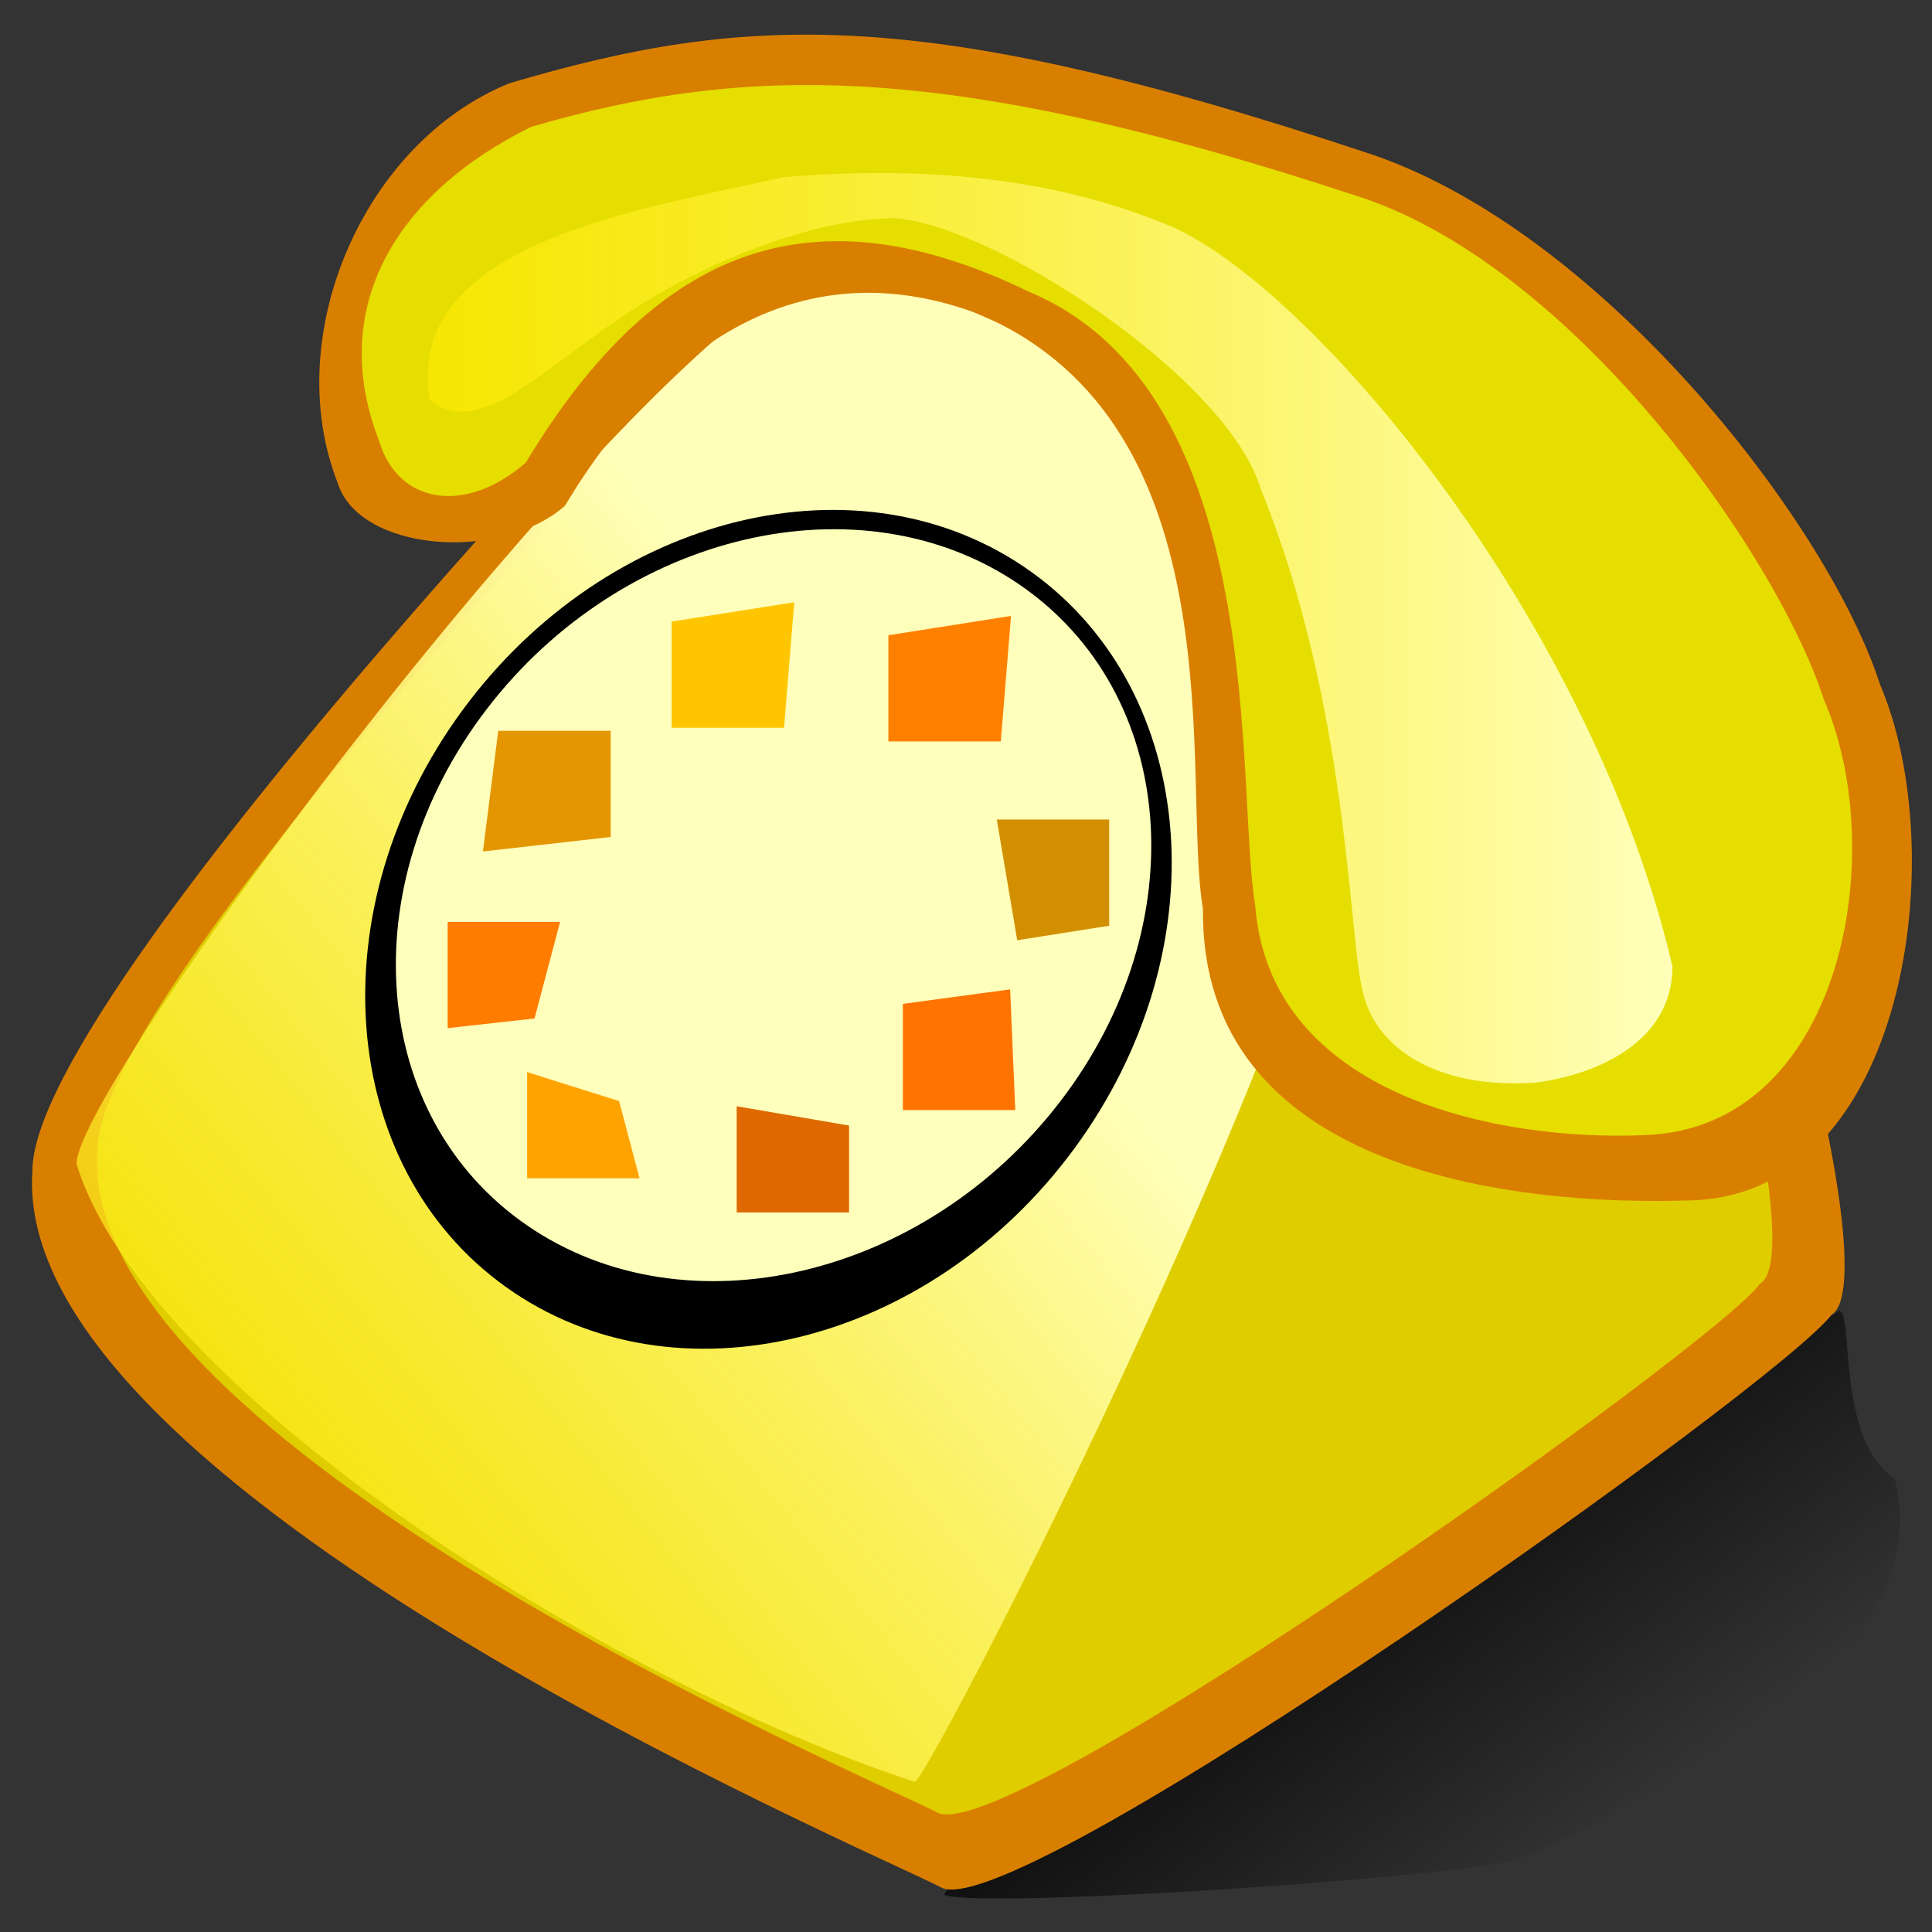
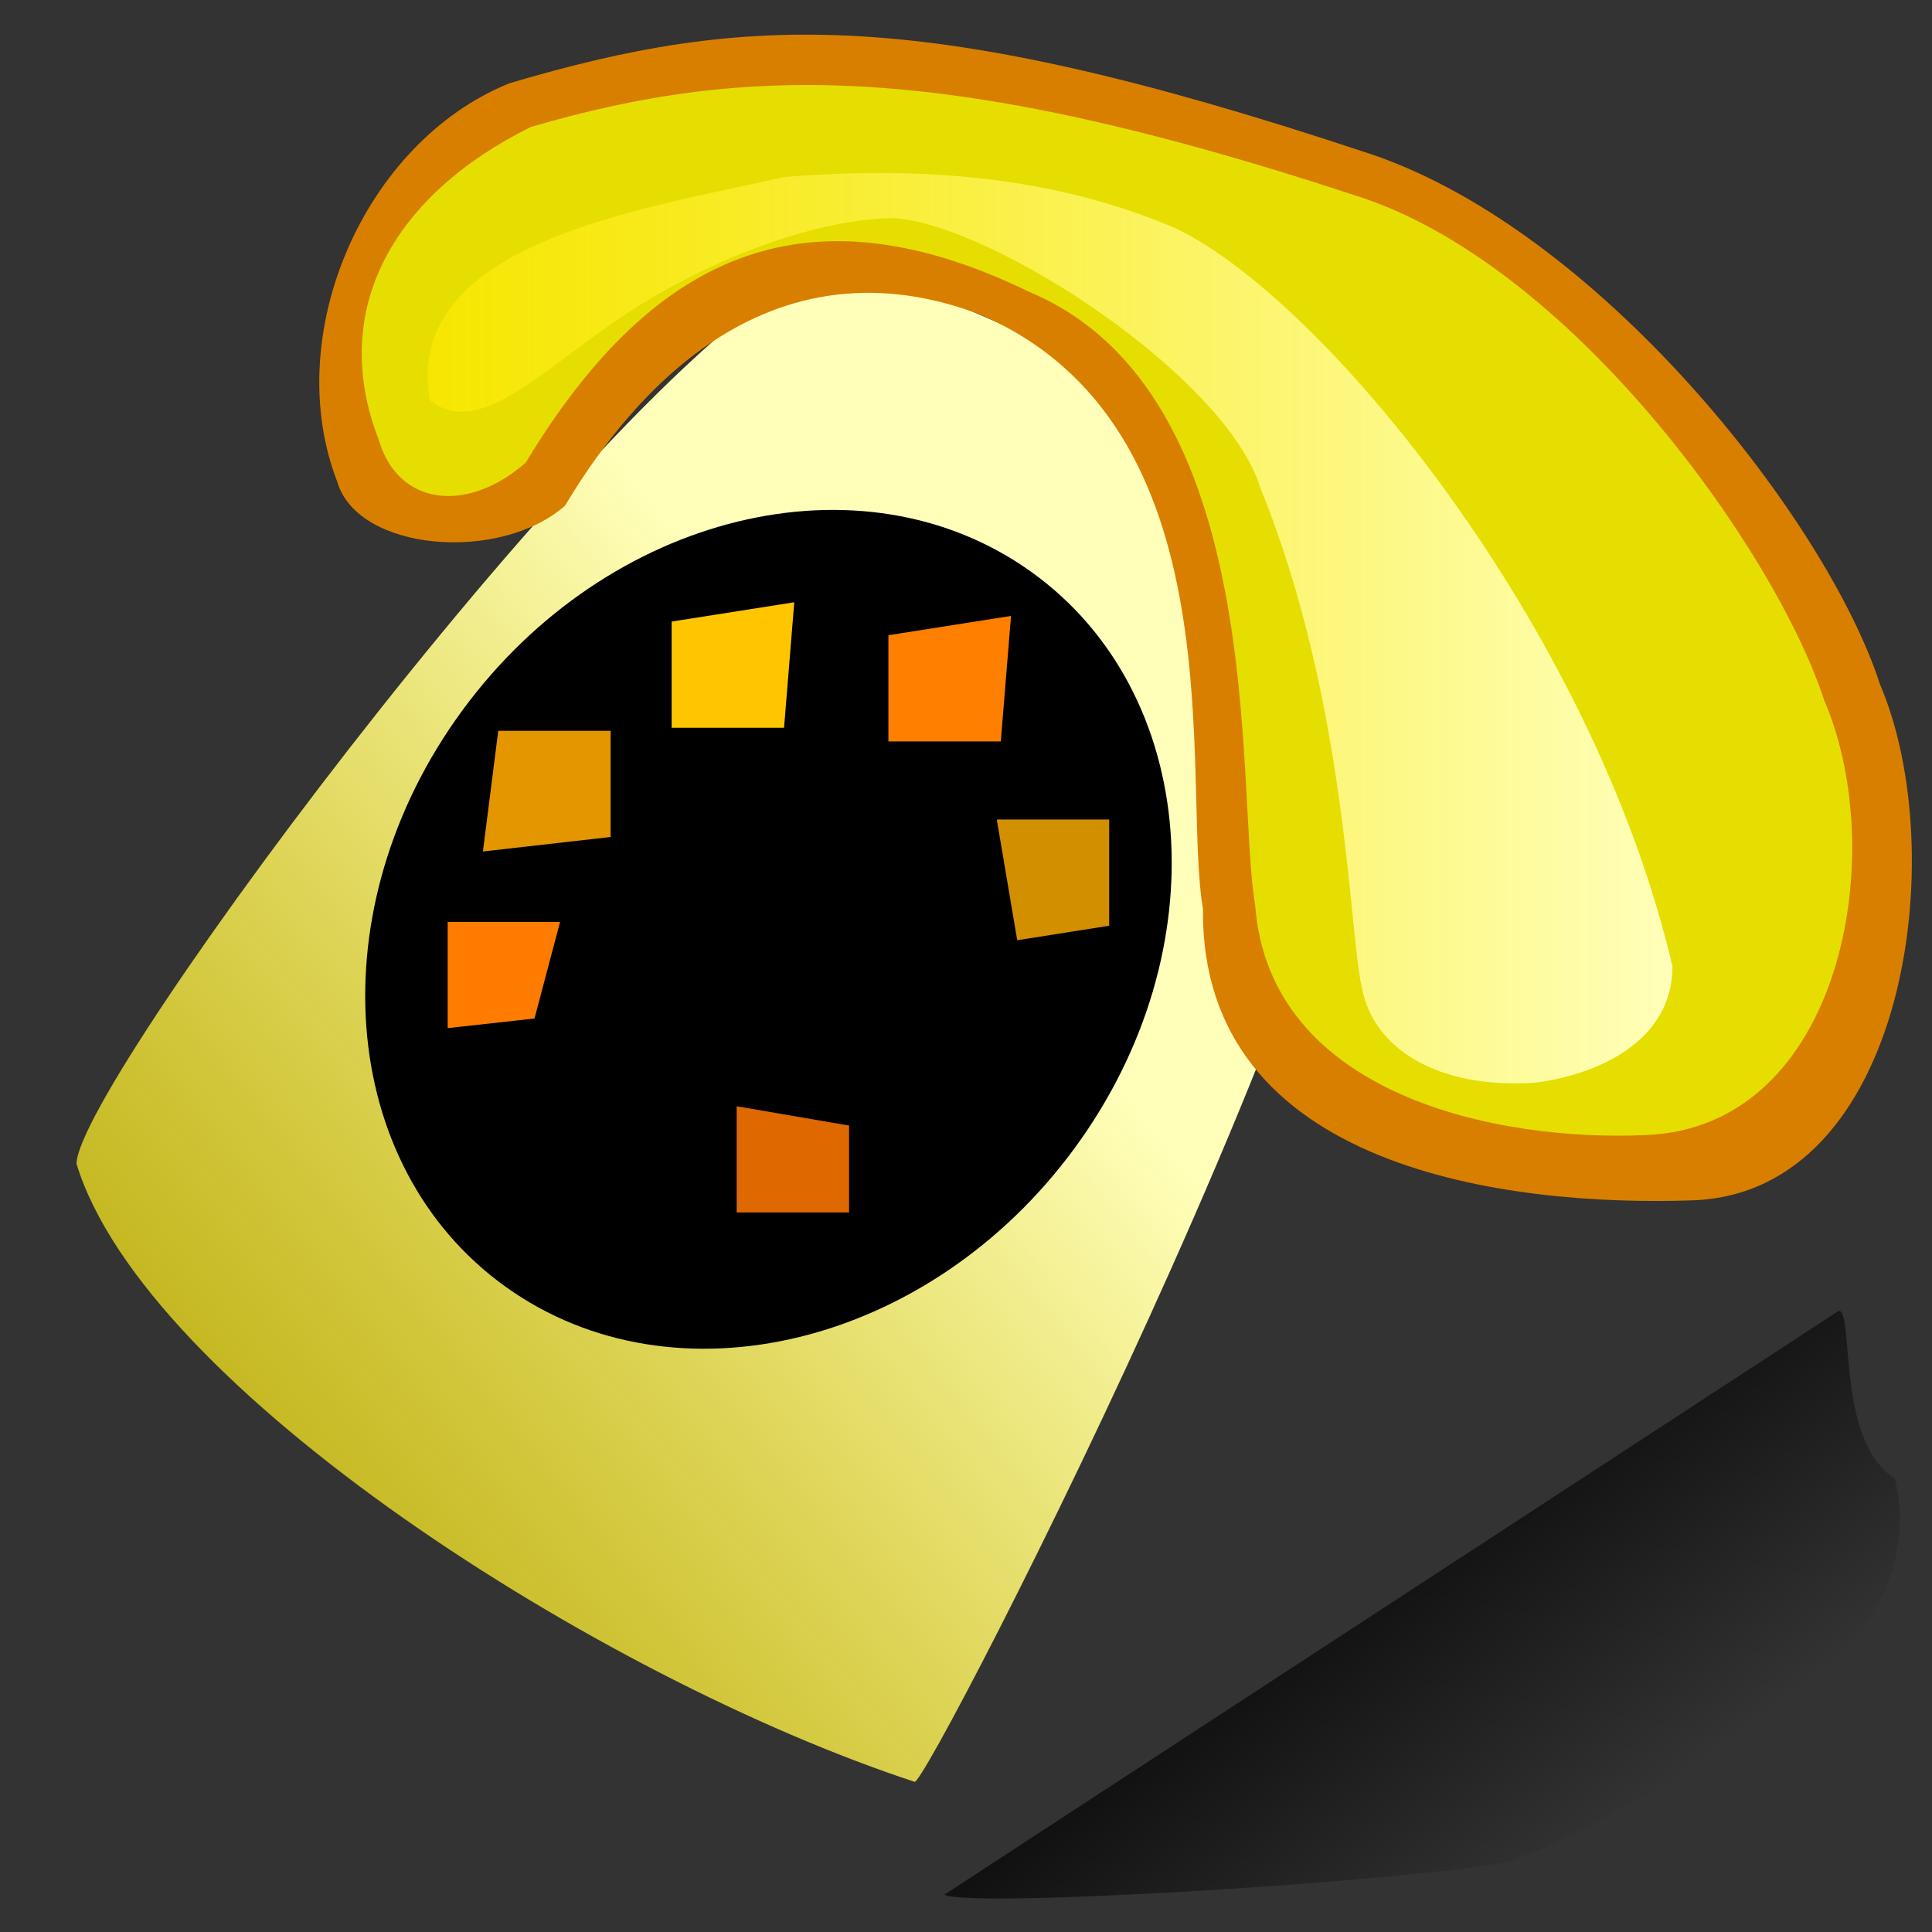
<svg xmlns="http://www.w3.org/2000/svg" xmlns:ns1="http://sodipodi.sourceforge.net/DTD/sodipodi-0.dtd" xmlns:xlink="http://www.w3.org/1999/xlink" height="437.5" id="svg1" ns1:docbase="/usr/share/icons/Lemon/scalable/apps/" ns1:docname="/usr/share/icons/Lemon/scalable/apps/kppp.svg" ns1:version="0.34" version="1.0" width="437.5" x="0" y="0">
  <rect width="100%" height="100%" fill="#333333" stroke="none" />
  <ns1:namedview id="base" />
  <defs id="defs3">
    <linearGradient id="linearGradient591">
      <stop id="stop592" offset="0" style="stop-color:#000000;stop-opacity:0.761;" />
      <stop id="stop593" offset="1" style="stop-color:#000000;stop-opacity:0;" />
    </linearGradient>
    <linearGradient id="linearGradient53">
      <stop id="stop54" offset="0" style="stop-color:#000000;stop-opacity:0.372;" />
      <stop id="stop55" offset="1" style="stop-color:#ffffff;stop-opacity:0.678;" />
    </linearGradient>
    <linearGradient id="linearGradient48">
      <stop id="stop49" offset="0" style="stop-color:#ffea00;stop-opacity:0.667;" />
      <stop id="stop50" offset="1" style="stop-color:#ffffba;stop-opacity:1;" />
    </linearGradient>
    <linearGradient id="linearGradient51" x1="9.90990847e-2" x2="0.64" xlink:href="#linearGradient48" y1="0.883" y2="0.398" />
    <linearGradient id="linearGradient52" x1="-4.33479386e-9" x2="1" xlink:href="#linearGradient48" y1="6.07859407e-9" y2="6.07859407e-9" />
    <linearGradient id="linearGradient32" x1="0.335" x2="0.737" xlink:href="#linearGradient591" y1="0.477" y2="0.805" />
    <linearGradient id="linearGradient33" x1="0" x2="1" xlink:href="#linearGradient53" y1="0" y2="1" />
  </defs>
-   <path d="M 416.399 296.825 C 419.923 296.825 415.682 326.299 429.059 334.807 C 434.904 357.692 417.378 376.03 409.365 384.043 C 385.038 400.306 347.389 421.747 339.027 422.026 C 313.05 426.395 220.047 432.097 213.826 429.06 C 215.659 421.272 407.541 304.206 416.399 296.825 z " id="path590" style="font-size:12;fill:url(#linearGradient32);fill-opacity:1;fill-rule:evenodd;stroke-width:1;" />
-   <path d="M 213.483 427.584 C 195.945 418.487 2.531 336.754 7.329 265.268 C 7.1 222.647 175.389 48.335 182.396 44.209 C 191.29 37.621 360.377 135.763 372.188 144.691 C 395.108 169.66 427.777 290.03 414.728 297.731 C 403.275 313.19 232.548 434.718 213.483 427.584 z " id="path581" style="font-size:12;fill:#d97f00;fill-opacity:1;fill-rule:evenodd;stroke:none;stroke-width:1.131;" />
-   <path d="M 212.588 410.603 C 196.378 402.201 17.613 326.72 22.047 260.702 C 21.836 221.341 177.38 60.362 183.856 56.552 C 192.076 50.467 348.358 141.103 359.274 149.348 C 380.458 172.407 410.653 283.57 398.592 290.682 C 388.007 304.959 230.21 417.191 212.588 410.603 z " id="path587" style="font-size:12;fill:#dfcd00;fill-opacity:1;fill-rule:evenodd;stroke-width:1.044;" />
+   <path d="M 416.399 296.825 C 419.923 296.825 415.682 326.299 429.059 334.807 C 434.904 357.692 417.378 376.03 409.365 384.043 C 385.038 400.306 347.389 421.747 339.027 422.026 C 313.05 426.395 220.047 432.097 213.826 429.06 z " id="path590" style="font-size:12;fill:url(#linearGradient32);fill-opacity:1;fill-rule:evenodd;stroke-width:1;" />
  <path d="M 308.876 141.13 C 301.934 106.843 222.891 66.891 187.2 59.6 C 143.613 75.737 17.33 245.338 17.33 263.556 C 32.812 314.264 135.912 380.066 207.066 403.472 C 209.031 406.566 326.495 177.388 308.876 141.13 z " id="path578" style="font-size:12;fill:url(#linearGradient51);fill-opacity:1;fill-rule:evenodd;stroke-width:1;" />
  <path d="M 233.479 129.463 C 271.753 156.853 276.157 215.314 243.317 260.039 C 210.477 304.764 152.827 318.817 114.554 291.427 C 76.28 264.036 71.876 205.575 104.716 160.85 C 137.556 116.125 195.206 102.073 233.479 129.463 z " id="path580" style="font-size:12;fill-opacity:1;fill-rule:evenodd;" />
-   <path d="M 230.869 132.386 C 266.719 156.939 270.844 209.344 240.084 249.436 C 209.324 289.529 155.327 302.126 119.478 277.573 C 83.629 253.02 79.503 200.614 110.263 160.522 C 141.023 120.43 195.02 107.833 230.869 132.386 z " id="path586" style="font-size:12;fill:#ffffbc;fill-opacity:1;fill-rule:evenodd;" />
  <path d="M 425.725 154.986 C 413.796 117.92 361.584 50.968 308.429 34.24 C 208.834 1.212 169.059 2.99 115.396 18.842 C 82.359 32.184 63.49 75.932 76.392 109.15 C 81.033 124.85 113.115 127.519 127.94 114.53 C 140.235 93.985 170.92 52.232 221.552 71.067 C 281.081 96.298 267.503 177.153 272.409 205.817 C 271.816 264.973 341.893 273.251 383.378 271.814 C 431.801 270.009 442.046 193.05 425.725 154.986 z " id="path588" style="font-size:12;fill:#d97f00;fill-opacity:1;fill-rule:evenodd;stroke-width:1.234;" />
  <path d="M 413.092 158.603 C 402.123 124.786 355.619 59.471 306.743 44.209 C 215.166 14.076 169.566 14.288 120.222 28.751 C 89.845 43.744 73.999 69.554 85.864 99.861 C 90.131 114.185 105.414 116.628 119.045 104.776 C 148.861 55.425 184.246 42.374 233.117 66.117 C 287.853 89.136 279.723 178.828 284.234 204.979 C 287.472 248 338.989 258.541 372.586 257.038 C 417.11 255.391 428.099 193.332 413.092 158.603 z " id="path579" style="font-size:12;fill:#e5de00;fill-opacity:1;fill-rule:evenodd;stroke-width:1.131;" />
  <path d="M 152.095 140.754 L 152.095 164.802 L 177.548 164.802 L 179.861 136.382 L 152.095 140.754 z " id="path589" style="font-size:12;fill:#ffc600;fill-opacity:1;fill-rule:evenodd;" />
  <path d="M 112.828 165.488 L 109.357 192.815 L 138.28 189.536 L 138.28 165.488 L 112.828 165.488 z " id="path591" style="font-size:12;fill:#e49600;fill-opacity:1;fill-rule:evenodd;" />
  <path d="M 201.179 143.846 L 201.179 167.894 L 226.632 167.894 L 228.946 139.474 L 201.179 143.846 z " id="path592" style="font-size:12;fill:#ff8000;fill-opacity:1;fill-rule:evenodd;" />
  <path d="M 225.721 185.584 L 230.349 212.912 L 251.174 209.632 L 251.174 185.584 L 225.721 185.584 z " id="path593" style="font-size:12;fill:#d28f00;fill-opacity:1;fill-rule:evenodd;" />
  <path d="M 101.375 208.772 L 101.375 232.821 L 121.042 230.634 L 126.827 208.772 L 101.375 208.772 z " id="path594" style="font-size:12;fill:#ff7c00;fill-opacity:1;fill-rule:evenodd;" />
-   <path d="M 119.372 242.781 L 119.372 266.829 L 144.825 266.829 L 140.197 249.34 L 119.372 242.781 z " id="path595" style="font-size:12;fill:#ffa300;fill-opacity:1;fill-rule:evenodd;" />
  <path d="M 166.821 250.511 L 166.821 274.559 L 192.273 274.559 L 192.273 254.883 L 166.821 250.511 z " id="path596" style="font-size:12;fill:#df6900;fill-opacity:1;fill-rule:evenodd;" />
-   <path d="M 204.452 227.323 L 204.452 251.371 L 229.904 251.371 L 228.747 224.043 L 204.452 227.323 z " id="path597" style="font-size:12;fill:#ff7400;fill-opacity:1;fill-rule:evenodd;" />
  <path d="M 378.734 218.892 C 378.69 235.881 361.699 243.375 347.647 245.172 C 325.765 246.665 310.915 237.596 308.379 223.53 C 305.486 211.469 305.109 158.916 285.474 110.681 C 277.93 85.405 224.917 50.883 202.545 49.41 C 185.633 49.446 161.656 58.131 142.378 70.703 C 123.1 83.275 108.522 99.734 97.317 90.585 C 91.183 54.742 146.302 47.275 177.466 40.097 C 208.63 37.555 238.745 39.94 266.048 51.626 C 299.383 67.269 360.736 141.758 378.734 218.892 z " id="path598" style="font-size:12;fill:url(#linearGradient52);fill-opacity:1;fill-rule:evenodd;stroke-width:1;" />
</svg>